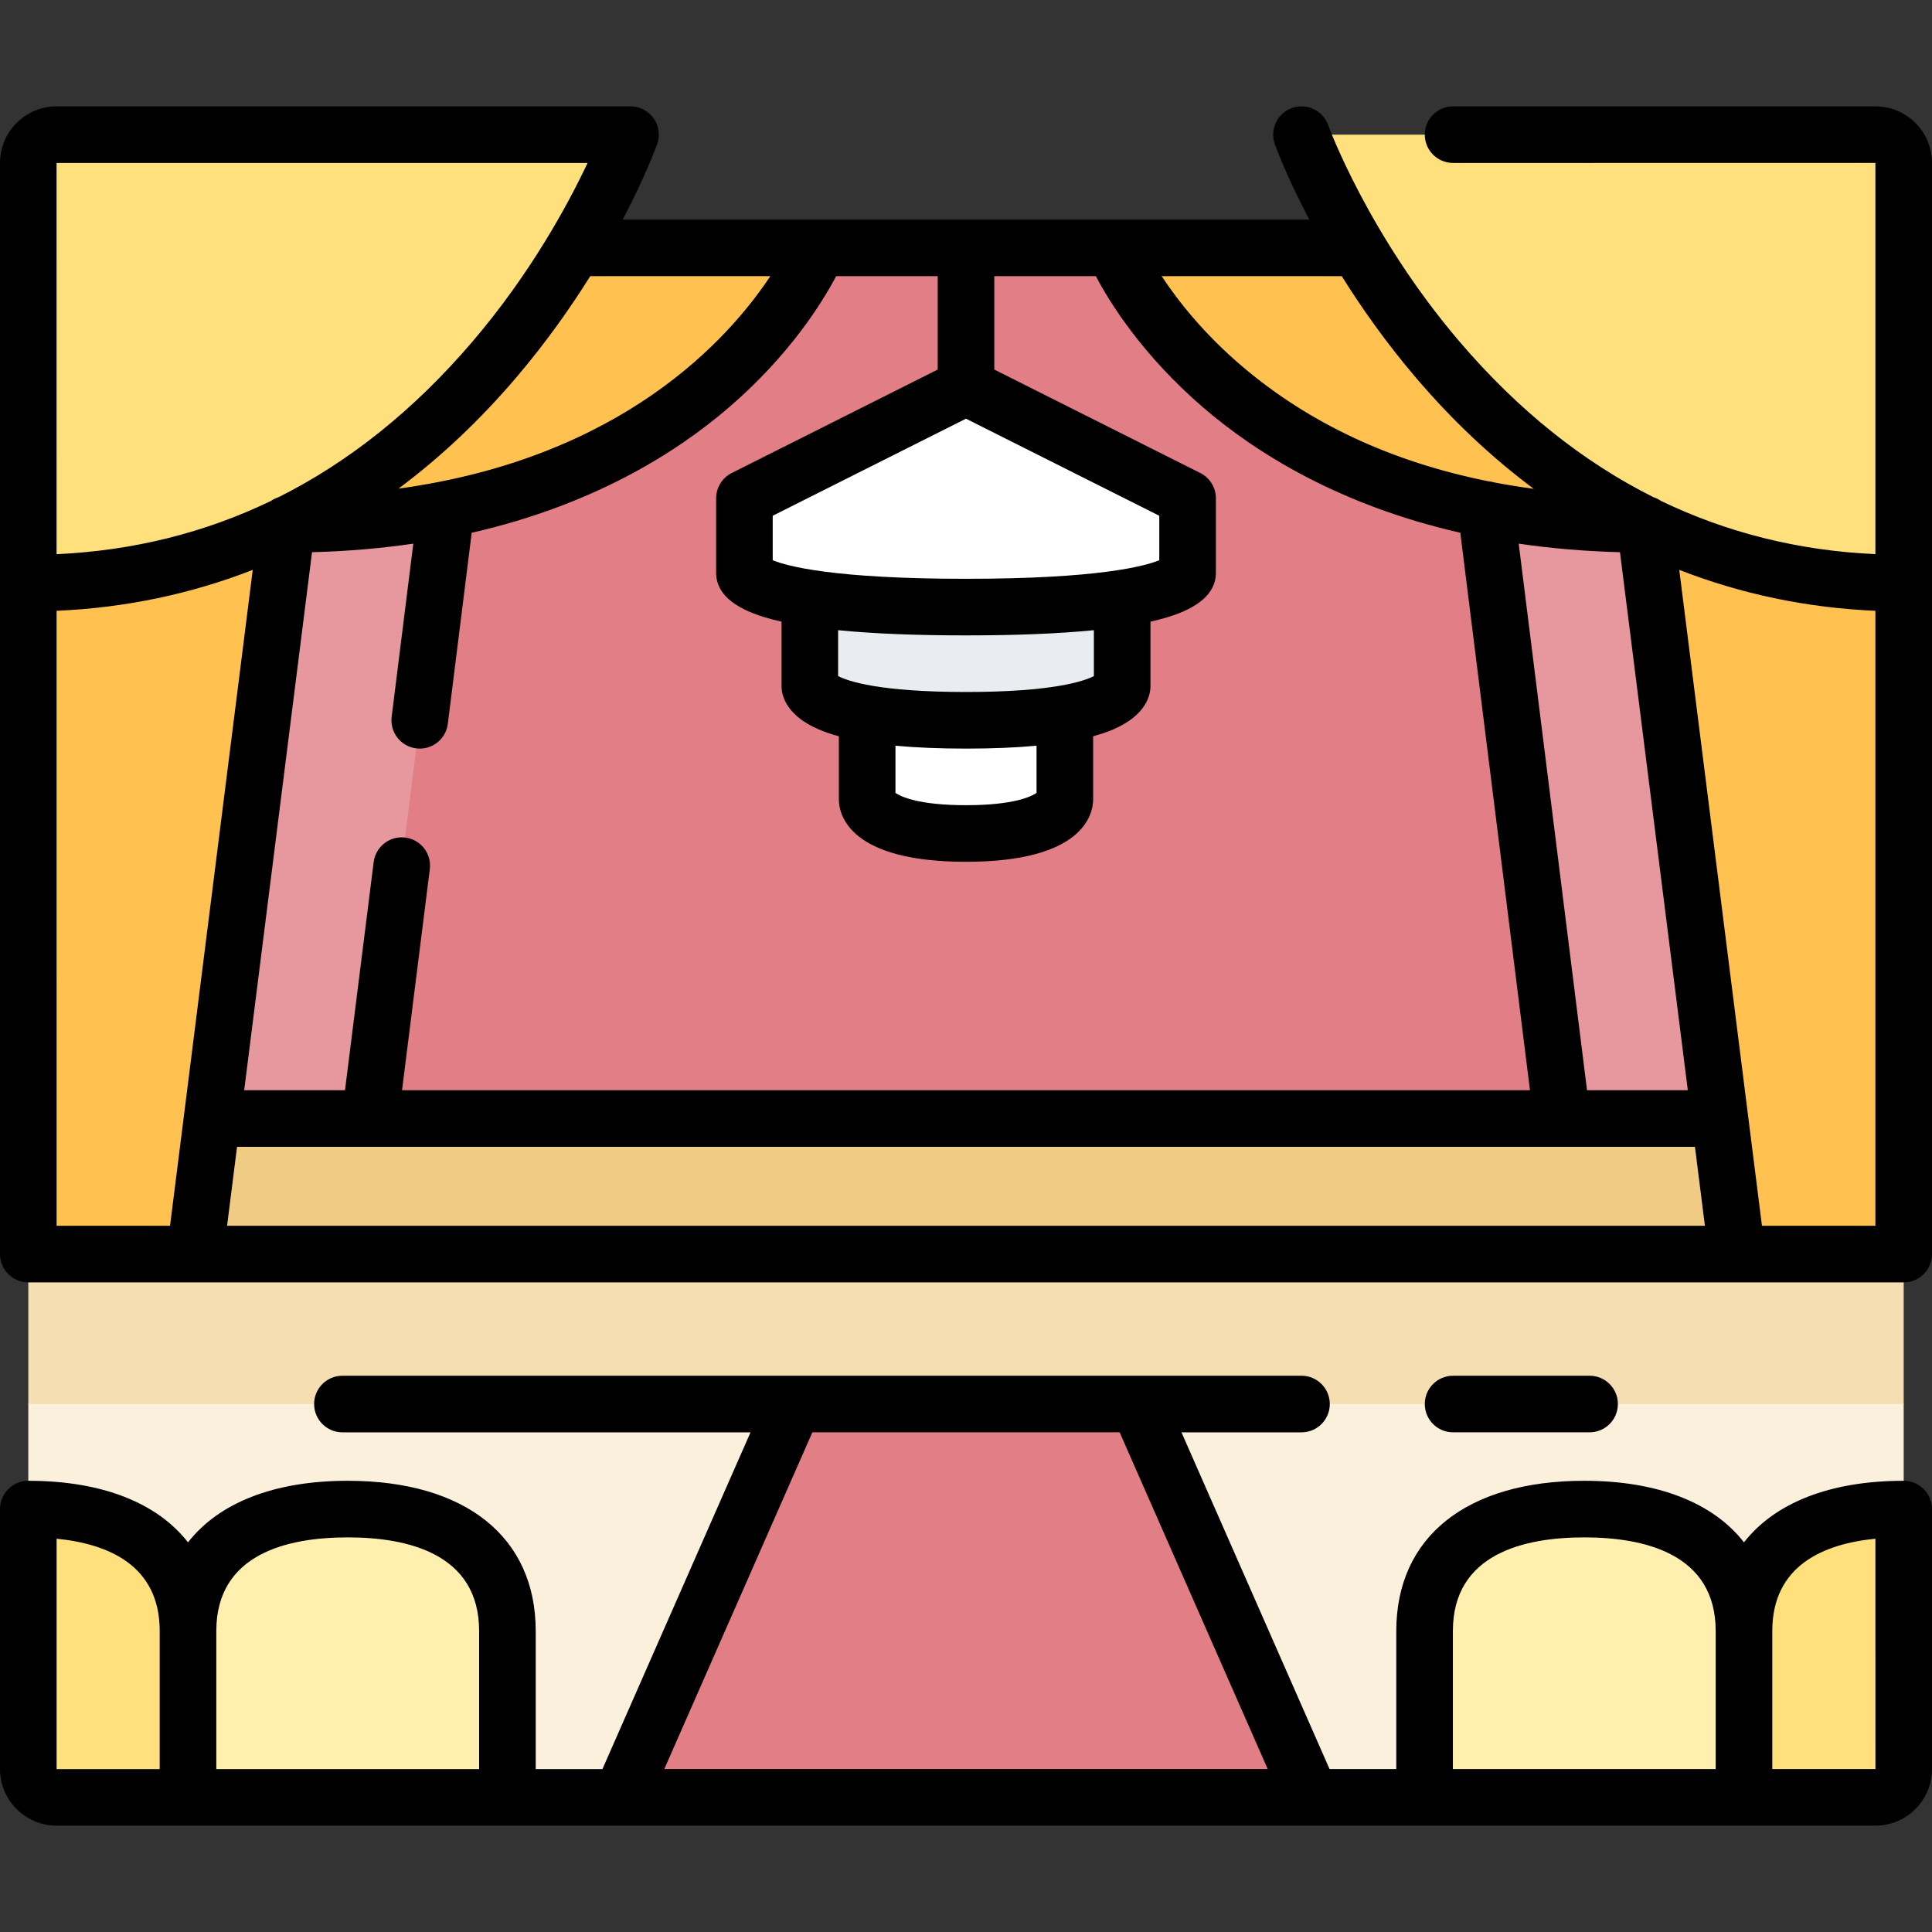
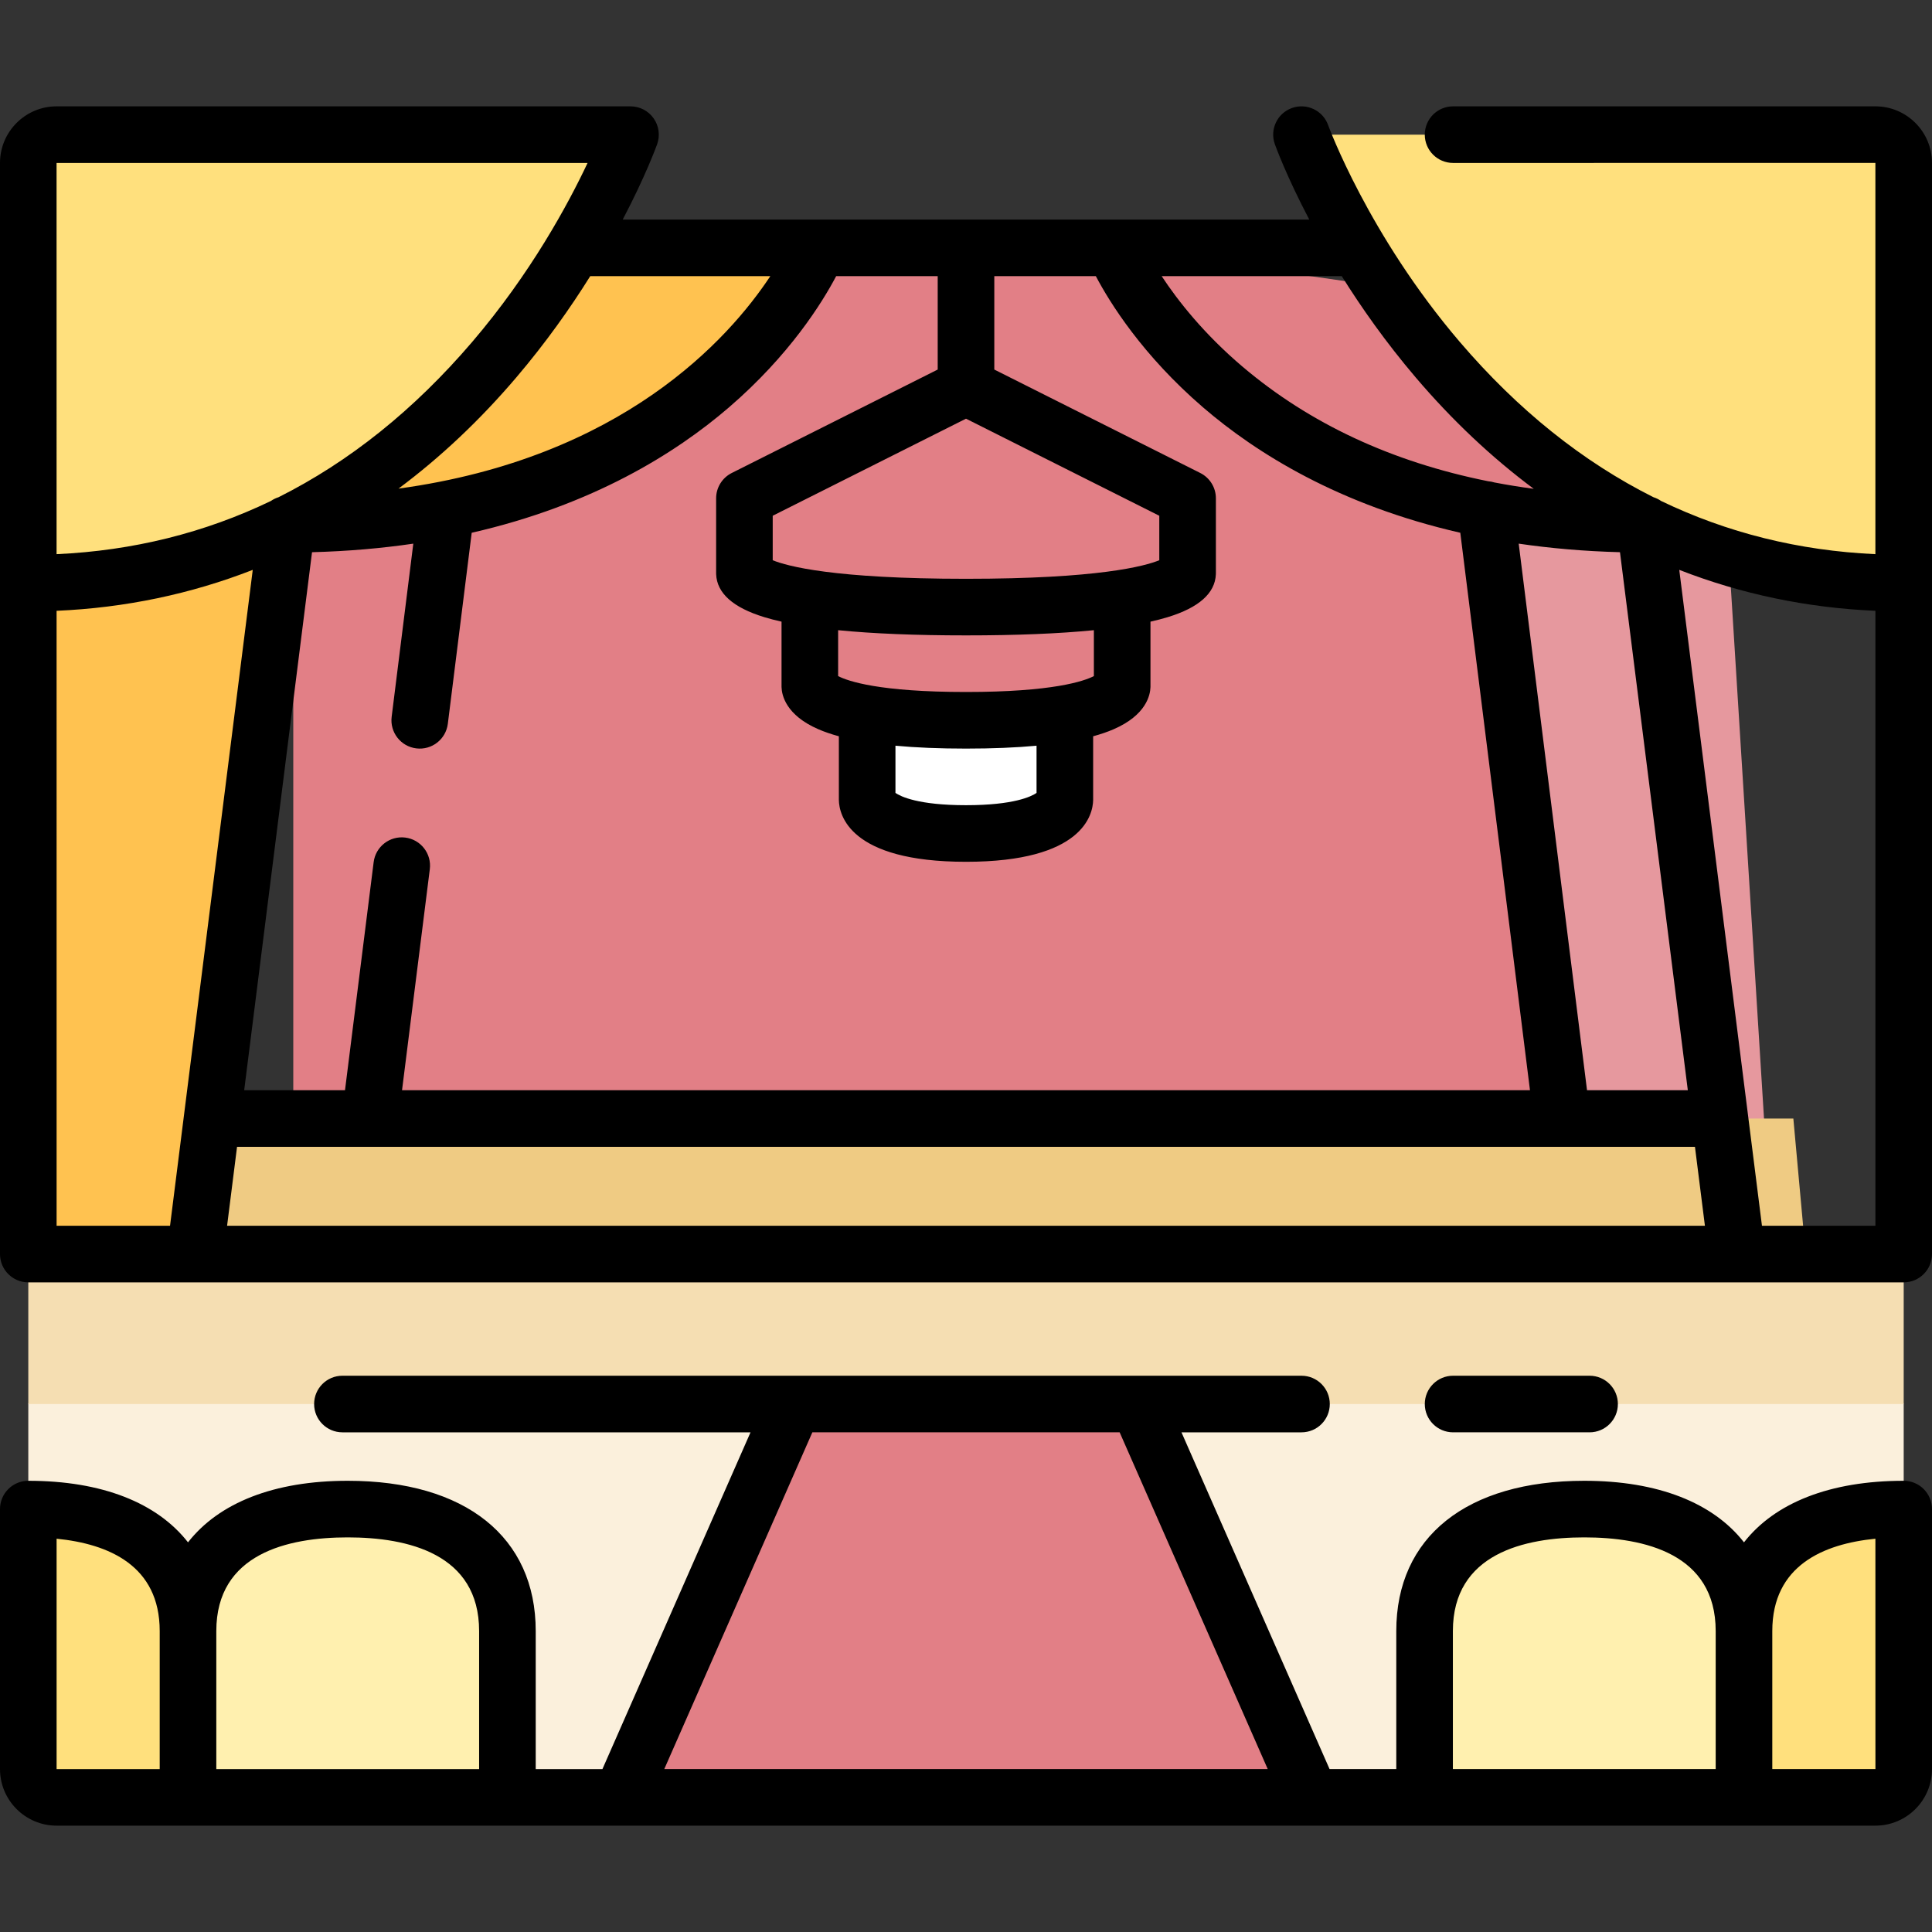
<svg xmlns="http://www.w3.org/2000/svg" id="Capa_1" enable-background="new 0 0 512 512" height="512" viewBox="0 0 512 512" width="512">
  <rect x="0" y="0" width="512" height="512" fill="#333333" stroke="none" />
  <g>
    <g>
      <path d="m434.28 85.683-139.162-20h-78.236l-139.162 20v230.404h356.56z" fill="#e27f86" />
-       <path d="m55.5 120.616 62.718 14.396-20.175 161.41-54.003 7.661z" fill="#e6989e" />
      <path d="m456.5 120.616-62.718 14.396 20.175 161.41 54.003 7.661z" fill="#e6989e" />
      <path d="m479.437 342.341h-446.268l4.182-45.919h437.904z" fill="#efcb83" />
      <path d="m377.528 476.316h-243.056c-84.648 0-126.972-72.255-126.972-76.393 0 0 0-16.506 0-27.84s497-11.334 497 0v27.84c0 4.138-42.324 76.393-126.972 76.393z" fill="#fbf0dc" />
      <path d="m347.45 476.316-45.837-104.233-45.613-19.871-45.613 19.871-45.837 104.233z" fill="#e27f86" />
      <path d="m49.824 476.316s0-20.694 0-44.068c0-23.375-18.949-32.324-42.324-32.324v68.901c0 4.137 3.354 7.491 7.491 7.491z" fill="#ffe07d" />
      <path d="m134.472 476.316s0-20.694 0-44.068c0-23.375-18.949-32.324-42.324-32.324s-42.324 8.949-42.324 32.324v44.068z" fill="#fff0af" />
      <path d="m462.176 476.316s0-20.694 0-44.068c0-23.375 18.949-32.324 42.324-32.324v68.901c0 4.137-3.354 7.491-7.491 7.491z" fill="#ffe07d" />
      <path d="m377.528 476.316s0-20.694 0-44.068c0-23.375 18.949-32.324 42.324-32.324s42.324 8.949 42.324 32.324v44.068z" fill="#fff0af" />
      <path d="m152.199 65.683h64.683s-29.413 73.242-140.817 73.242l-24.938 202.812-43.627-9.395v-177.811z" fill="#ffc250" />
-       <path d="m359.801 65.683h-64.683s29.413 73.242 140.817 73.242l24.938 202.812 43.627-9.396v-177.81z" fill="#ffc250" />
      <path d="m7.5 154.531c116.977 0 159.591-118.847 159.591-118.847h-152.1c-4.137 0-7.491 3.354-7.491 7.491v111.356z" fill="#ffe07d" />
      <path d="m497.009 35.683h-152.1s42.614 118.847 159.591 118.847v-111.355c0-4.138-3.354-7.492-7.491-7.492z" fill="#ffe07d" />
      <path d="m229.806 189.1v22.785s.157 9 26.194 9 26.194-9 26.194-9v-22.785z" fill="#fff" />
-       <path d="m214.613 158.516v23.369s.249 9 41.387 9 41.387-9 41.387-9v-23.369z" fill="#e9edf1" />
-       <path d="m256 102.563-58.722 29.49v19.832s.353 9 58.722 9 58.722-9 58.722-9v-19.832z" fill="#fff" />
      <path d="m7.5 332.342h497v39.742h-497z" fill="#f5deb2" />
    </g>
    <path d="m347.454 483.818c-.056 0-.111 0-.167-.002h-182.575c-.11.003-.222.003-.333 0h-149.388c-8.266 0-14.991-6.725-14.991-14.992v-68.901c0-4.142 3.358-7.5 7.5-7.5 19.529 0 34.132 5.834 42.324 16.314 8.191-10.48 22.794-16.314 42.324-16.314 31.198 0 49.824 14.888 49.824 39.824v36.575h17.68l39.244-89.239h-108.152c-4.142 0-7.5-3.358-7.5-7.5s3.358-7.5 7.5-7.5h119.479c.112-.003.226-.003.338 0h90.879c.113-.003.225-.003.338 0h43.132c4.143 0 7.5 3.358 7.5 7.5s-3.357 7.5-7.5 7.5h-31.806l39.243 89.235h17.682v-36.571c0-24.937 18.626-39.824 49.823-39.824 19.529 0 34.133 5.834 42.324 16.314 8.191-10.48 22.795-16.314 42.324-16.314 4.143 0 7.5 3.358 7.5 7.5v68.901c0 8.266-6.725 14.991-14.991 14.991h-149.388c-.056.002-.111.003-.167.003zm-332.454-76.043v61.049h27.324v-36.577c0-17.348-13.538-23.107-27.324-24.472zm77.148-.352c-15.886 0-34.824 4.307-34.824 24.824v36.576l69.648-.001v-36.575c0-20.517-18.937-24.824-34.824-24.824zm123.135-27.84-39.244 89.238 159.921-.003-39.242-89.235zm204.569 27.84c-15.886 0-34.823 4.307-34.823 24.824v36.57l69.647-.001v-36.569c0-20.517-18.938-24.824-34.824-24.824zm77.149.352c-13.786 1.365-27.325 7.124-27.325 24.472v36.569h27.333zm-75.745-28.192h-36.173c-4.143 0-7.5-3.358-7.5-7.5s3.357-7.5 7.5-7.5h36.173c4.143 0 7.5 3.358 7.5 7.5s-3.358 7.5-7.5 7.5zm39.058-39.74c-.037 0-.073 0-.11-.001h-408.408c-.074 0-.147 0-.221 0h-44.075c-4.142 0-7.5-3.358-7.5-7.5v-289.167c0-8.266 6.725-14.991 14.991-14.991h152.1c2.441 0 4.729 1.188 6.133 3.184 1.405 1.996 1.75 4.55.927 6.848-.227.633-3.083 8.478-9.12 19.969h181.938c-6.037-11.491-8.893-19.335-9.119-19.969-1.398-3.899.629-8.193 4.528-9.591 3.894-1.395 8.188.626 9.589 4.522.104.288 10.672 29.135 34.904 57.477 15.394 18.004 32.543 31.741 51.319 41.148.727.229 1.408.566 2.023.994 17.558 8.454 36.519 13.168 56.786 14.096v-103.687l-111.917.009c-4.143 0-7.5-3.358-7.5-7.5s3.357-7.5 7.5-7.5h111.926c8.267 0 14.991 6.725 14.991 14.991v289.167c0 4.142-3.357 7.5-7.5 7.5h-44.075c-.035 0-.072.001-.11.001zm6.624-15.001h30.062v-162.973c-18.16-.787-35.563-4.441-51.979-10.849l18.201 144.348c.01.07.019.141.026.212zm-406.757 0h391.639l-2.638-20.92h-35.126c-.072.001-.145.001-.217 0h-315.678c-.073 0-.146 0-.218 0h-35.124zm-45.181 0h30.062l21.918-173.821c-16.417 6.407-33.825 10.061-51.985 10.848zm405.578-35.92h26.712l-17.979-142.583c-9.552-.251-18.485-1.042-26.838-2.266zm-314.035 0h298.917l-18.466-147.735c-32.042-7.316-54.036-21.063-68.137-33.198-16.091-13.846-24.733-27.759-28.449-34.806h-26.908v24.754l54.589 27.414c2.534 1.272 4.134 3.866 4.134 6.702v19.832c0 .098-.002.196-.006.294-.197 5.027-4.498 8.856-12.781 11.38-1.386.422-2.903.817-4.548 1.185v17.141c0 .069-.001.138-.003.208-.059 2.113-1.129 7.434-9.788 11.177-1.586.686-3.387 1.303-5.402 1.852v16.764c0 .043 0 .087-.001.131-.067 3.84-2.695 16.369-33.693 16.369s-33.626-12.529-33.693-16.369c0-.043-.001-.087-.001-.131v-16.765c-2.015-.548-3.816-1.166-5.402-1.851-8.659-3.743-9.729-9.063-9.788-11.177-.002-.069-.003-.138-.003-.207v-17.141c-1.646-.368-3.162-.763-4.548-1.185-8.284-2.524-12.584-6.353-12.781-11.381-.004-.098-.006-.196-.006-.293v-19.832c0-2.836 1.6-5.43 4.134-6.702l54.587-27.415v-24.754h-26.909c-3.716 7.047-12.359 20.96-28.449 34.806-14.101 12.134-36.095 25.881-68.137 33.198l-6.329 50.629c-.513 4.11-4.256 7.028-8.372 6.512-4.11-.514-7.025-4.262-6.512-8.372l5.735-45.882c-8.353 1.223-17.286 2.014-26.838 2.266l-17.979 142.582h26.716l7.595-60.453c.517-4.109 4.269-7.021 8.376-6.506 4.109.516 7.023 4.267 6.506 8.376zm130.763-78.789c1.353.935 5.994 3.253 18.694 3.253s17.342-2.318 18.694-3.253v-12.511c-5.484.509-11.723.764-18.694.764s-13.21-.255-18.694-.764zm-15.193-30.961c2.607 1.342 10.873 4.213 33.887 4.213 23.015 0 31.281-2.871 33.888-4.213v-12.165c-9.264.917-20.585 1.378-33.888 1.378s-24.624-.461-33.887-1.378zm-17.335-30.704c3.87 1.582 16.188 4.918 51.222 4.918 35.035 0 47.353-3.336 51.223-4.918v-11.788l-51.223-25.724-51.222 25.724zm-189.787-105.285.003 103.677c20.267-.927 39.233-5.643 56.792-14.096.615-.428 1.296-.765 2.024-.994 18.776-9.408 35.926-23.144 51.319-41.148 15.518-18.149 25.433-36.508 30.584-47.439zm381.05 84.675c3.408.65 6.885 1.213 10.423 1.686-11.176-8.321-21.657-18.197-31.338-29.577-7.846-9.223-14.319-18.415-19.545-26.783h-47.724c4.278 6.496 11.167 15.278 21.428 23.985 17.788 15.095 39.585 25.248 65.103 30.366.568.045 1.123.155 1.653.323zm-239.622-54.675c-5.225 8.368-11.699 17.561-19.544 26.783-9.66 11.355-20.116 21.212-31.265 29.522 59.327-8.111 87.563-39.714 98.532-56.306h-47.723z" />
  </g>
</svg>